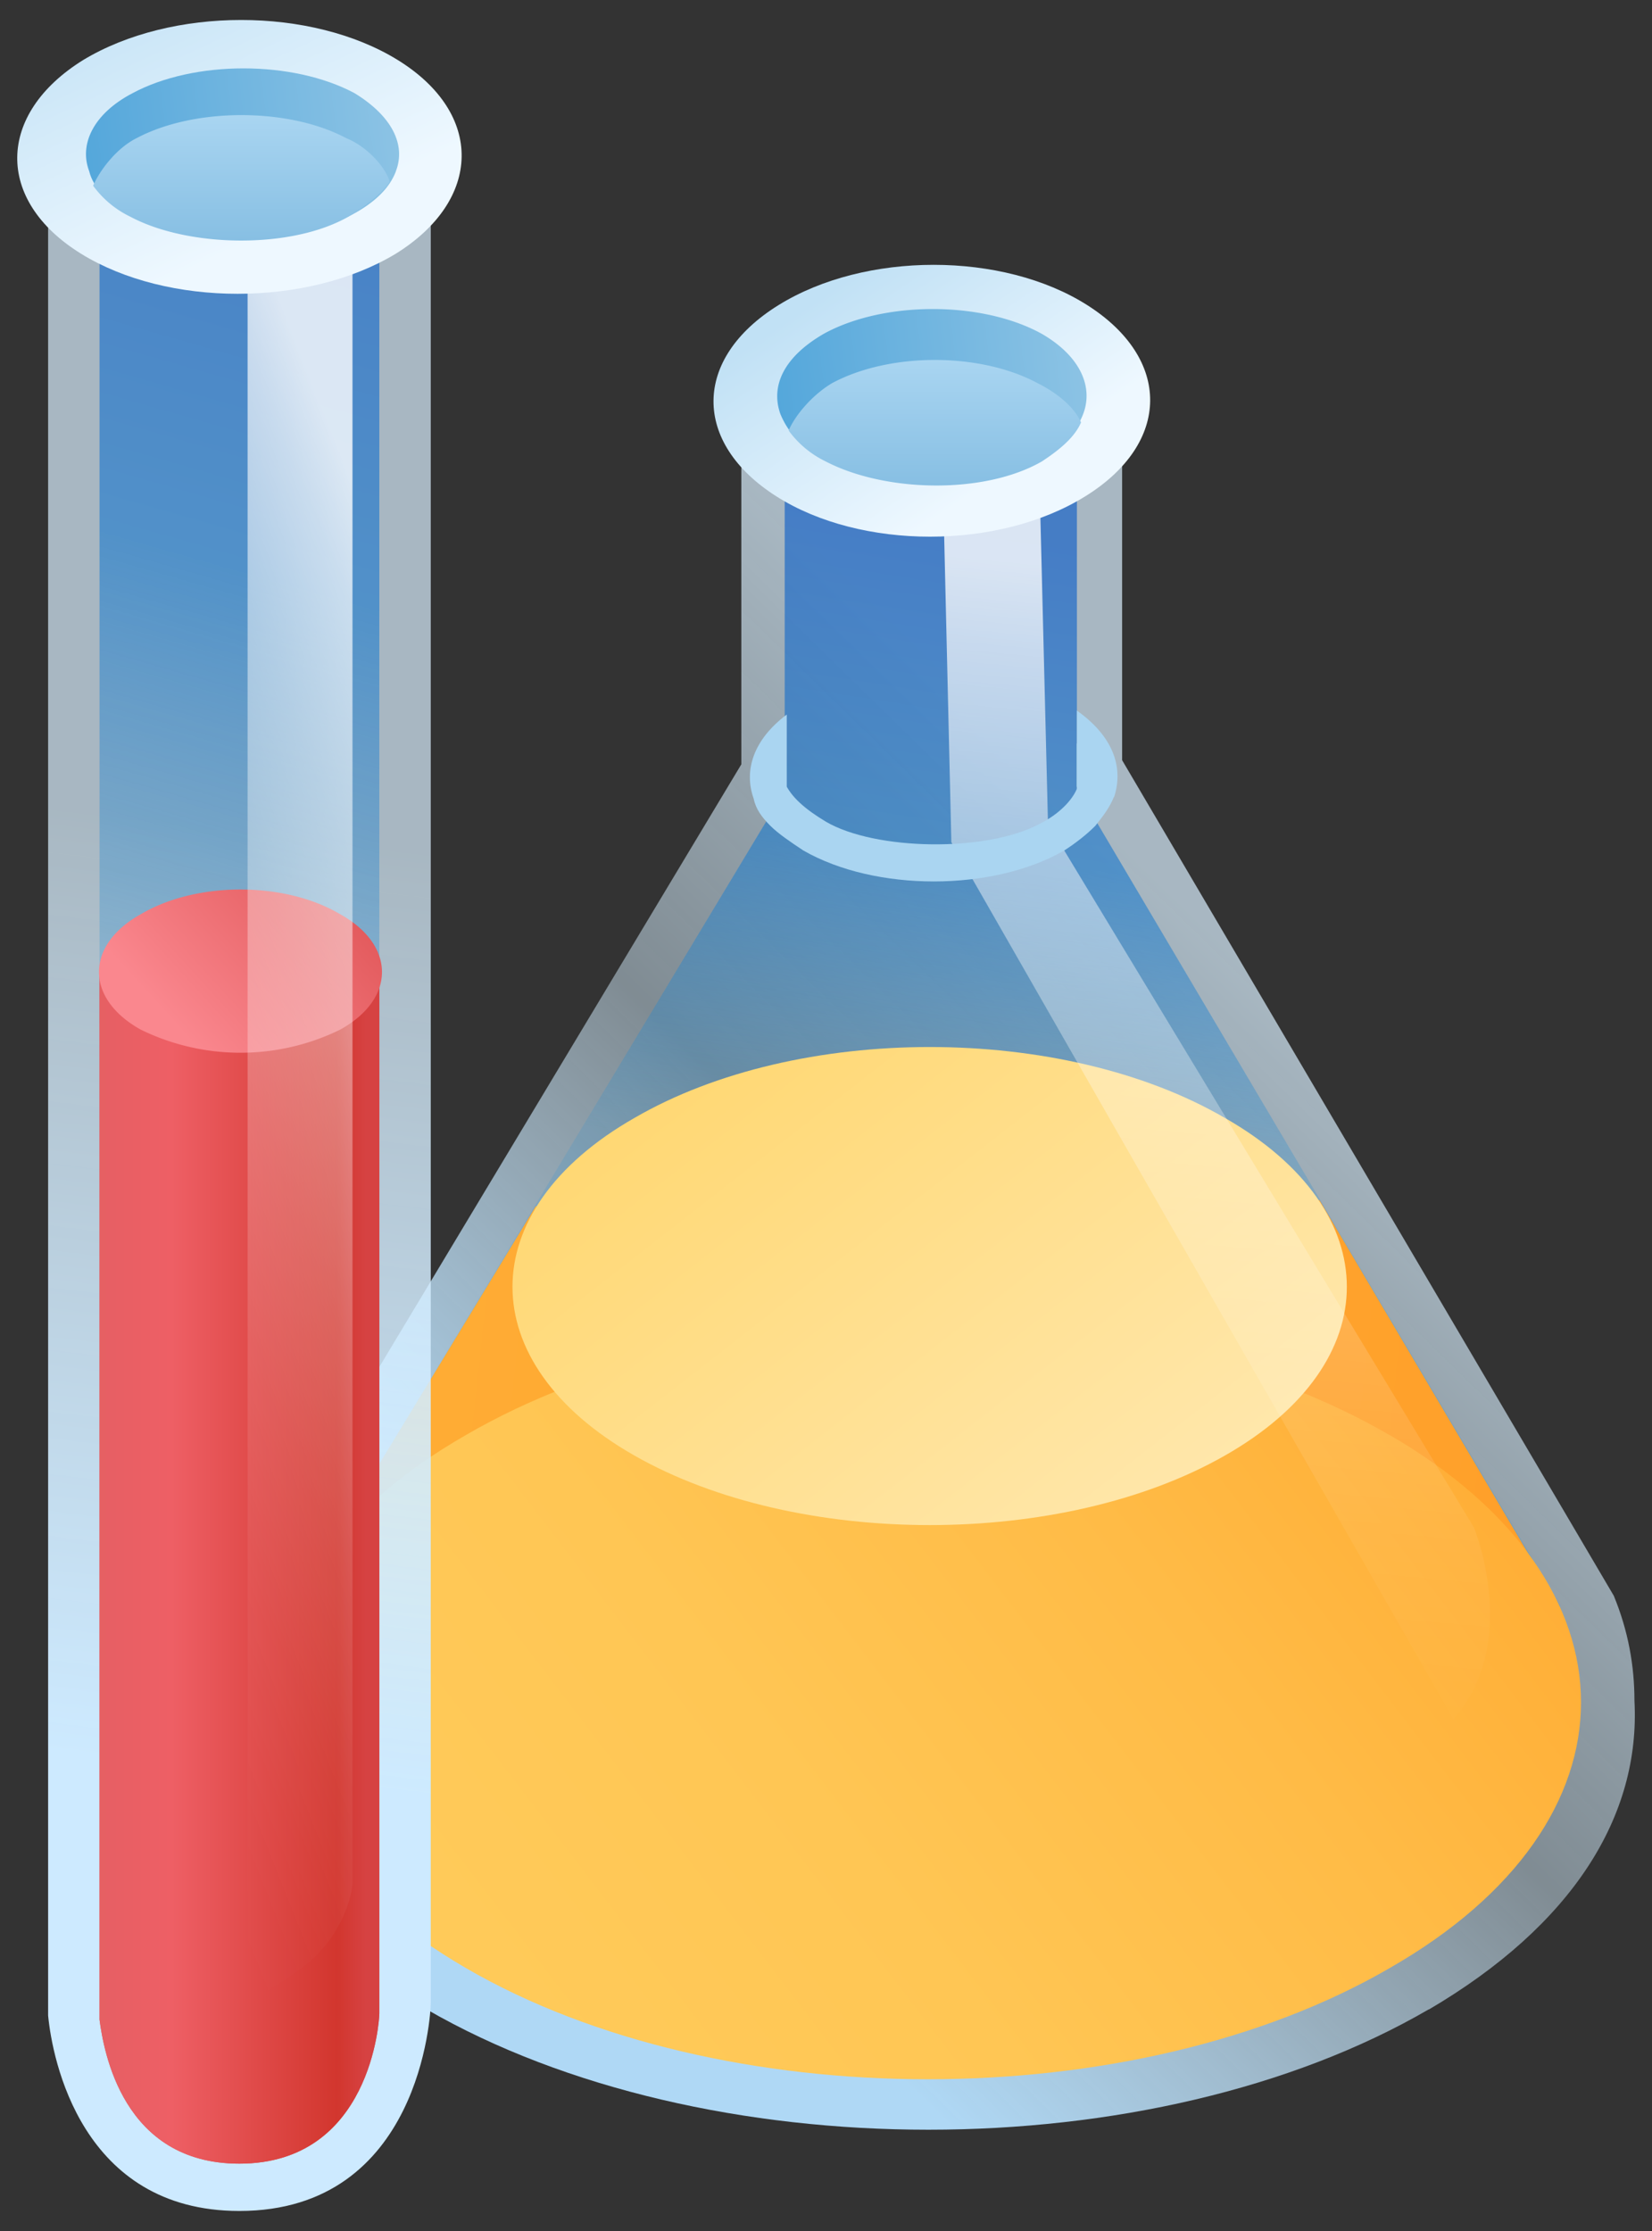
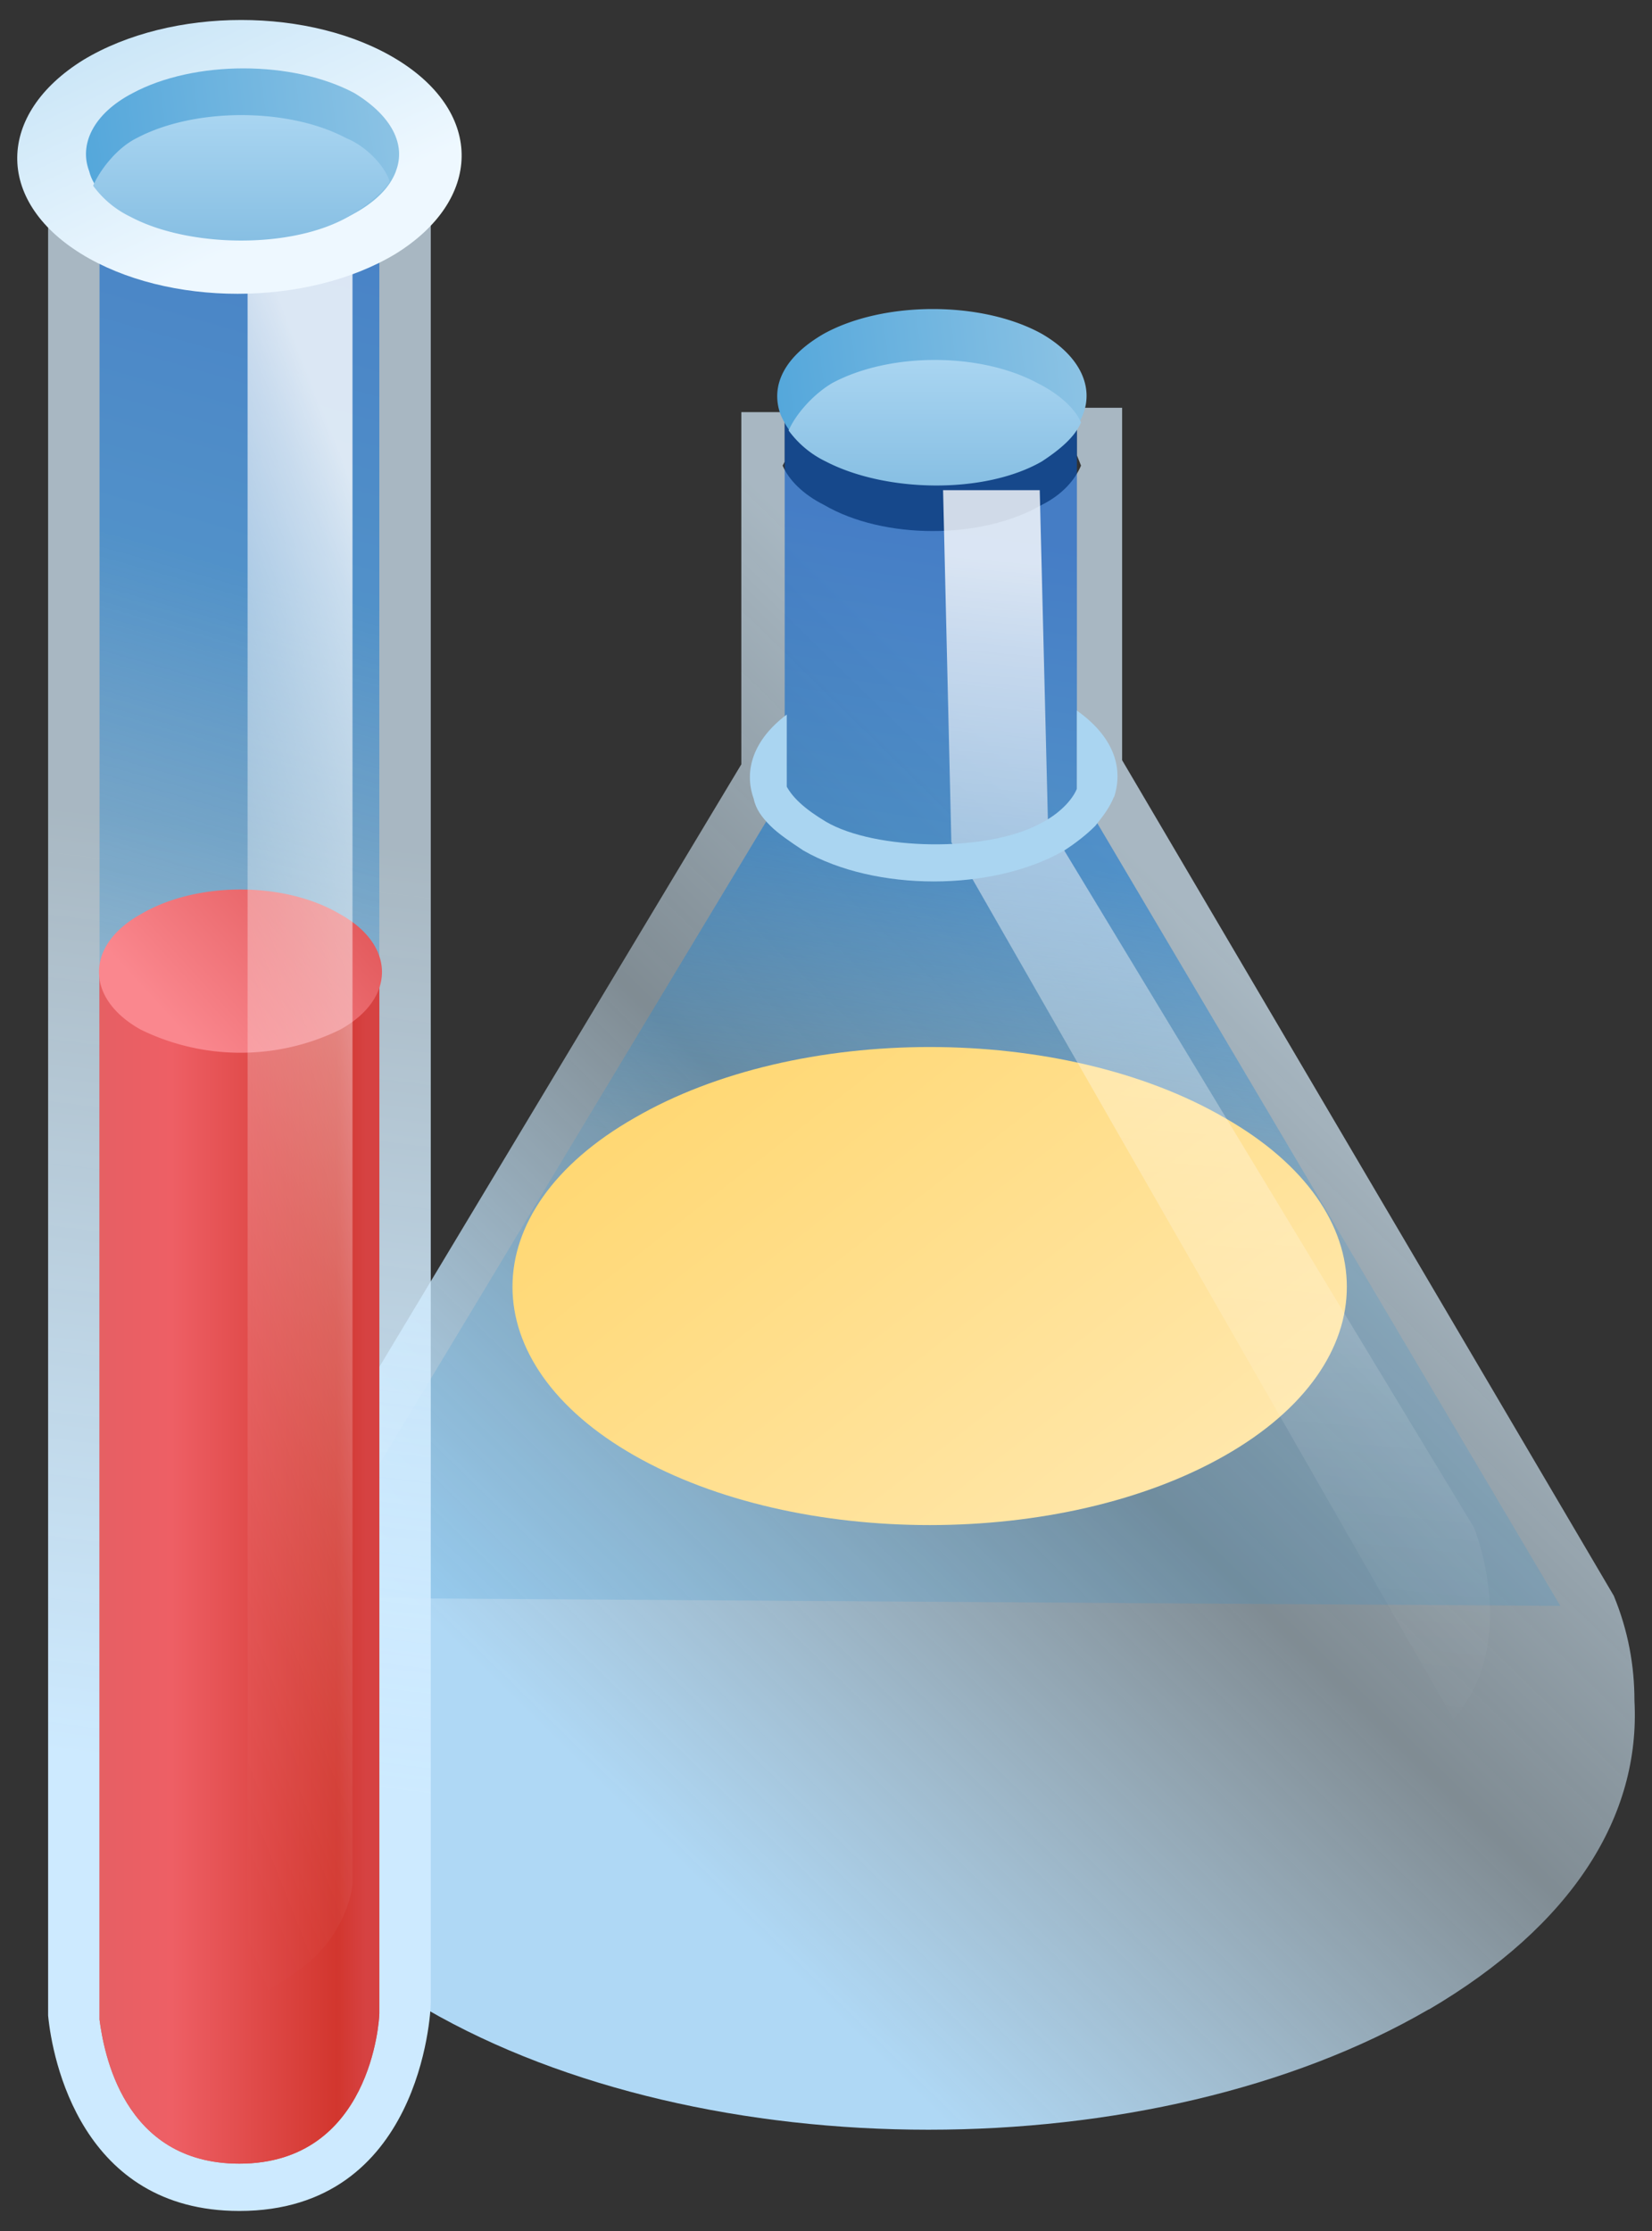
<svg xmlns="http://www.w3.org/2000/svg" fill="none" viewBox="0 0 80 108">
  <rect x="0" y="0" width="80" height="108" fill="#333333" stroke="none" />
  <path fill="url(#a)" d="M69.19 97.27c-13.36 7.77-35.08 7.77-48.53 0-7.17-4.19-10.46-9.67-9.96-15.15 0-1.4.3-2.79.9-4.18v-.1c.2-.5.4-.9.6-1.4L35.9 37V19.95H38v2.4l-.1.19c.3.7 1 1.4 2 1.9 2.88 1.69 7.66 1.69 10.55 0 1-.5 1.6-1.2 1.9-1.9l-.2-.5v-2.3h2.19V36.8l23.81 40.45c.7 1.7 1 3.39 1 5.08.3 5.58-2.99 10.86-9.96 14.95Z" />
  <path fill="url(#b)" fill-opacity=".6" d="M75.56 77.74 52.15 38.18V18.85H38v19.43L14.48 77.34l61.08.4Z" />
-   <path fill="#6EB5DD" d="M52.15 18.85H38v1.1h14.15v-1.1Z" />
-   <path fill="url(#c)" d="m63.9 58.1 11.66 19.74-60.88-.9L25.94 58.4l37.96-.3Z" />
-   <path fill="url(#d)" d="M67.3 69.47c12.35 7.17 12.35 18.73 0 25.8-12.36 7.18-32.39 7.18-44.74 0-12.36-7.17-12.36-18.73 0-25.8 12.35-7.18 32.38-7.18 44.73 0Z" />
  <path fill="url(#e)" d="M59.32 54.12c7.87 4.49 7.87 11.86 0 16.34-7.87 4.49-20.72 4.49-28.6 0-7.87-4.48-7.87-11.85 0-16.34 7.88-4.58 20.73-4.58 28.6 0Z" />
  <path fill="url(#f)" d="M71.38 73.95 50.75 39.87l-.4-16.14h-4.68l.4 17.04 24.31 42.45c3.29-3.69 1-9.27 1-9.27Z" opacity=".8" />
-   <path fill="url(#g)" d="M37.7 14.77c-4.18 2.59-4.18 6.67-.1 9.26 4.09 2.6 10.76 2.6 14.95 0 4.18-2.59 4.18-6.67.1-9.26-4.09-2.6-10.76-2.6-14.95 0Z" />
  <path fill="url(#h)" d="M52.45 20.05c-.3.8-1 1.5-2.1 2.09-2.89 1.6-7.67 1.6-10.56 0a4 4 0 0 1-2-2.1c-.49-1.39.2-2.78 2.1-3.88 2.9-1.6 7.67-1.6 10.56 0 1.9 1.1 2.5 2.6 2 3.89Z" />
-   <path fill="#C5FFF7" d="M38 36.29v2l-.1.19s0-.1-.1-.1c-.2-.6-.1-1.4.2-2.1Zm14.45 2.09c0 .1-.1.2-.1.2l-.2-.5v-2.1c.5.8.6 1.6.3 2.4Z" />
  <path fill="#AAD5F1" d="M53.94 38.58c-.2.5-.5.9-.9 1.4-.4.4-.9.8-1.5 1.19-3.48 2-9.16 2-12.64 0-.6-.4-1.2-.8-1.6-1.2-.4-.4-.7-.8-.8-1.3-.5-1.39 0-2.88 1.6-4.08v3.79l-.1-.5c.3.7 1 1.3 2 1.9 2.38 1.39 7.76 1.49 10.35.1 1-.5 1.6-1.2 1.8-1.7V34.4c1.7 1.2 2.29 2.7 1.8 4.19Z" />
  <path fill="url(#i)" d="M52.35 20.45c-.3.7-1 1.3-1.9 1.89-2.79 1.6-7.57 1.5-10.46 0a4.8 4.8 0 0 1-1.8-1.5c.3-.7 1.1-1.69 2.1-2.29 2.79-1.5 7.17-1.5 9.96 0 1 .5 1.8 1.2 2.1 1.9Z" />
  <path fill="url(#j)" d="M2.33 8.99v88.88-.5.2c.2 2.09 1.6 9.46 9.26 9.46 8.77 0 9.27-9.56 9.27-10.06v.9V8.88H2.33v.1Z" />
  <path fill="url(#k)" fill-opacity=".6" d="M18.37 7.7H4.82v41.84h13.55V7.7Z" />
  <path fill="#D65662" d="M4.82 47.05v50.72c.2 1.49 1.1 6.97 6.77 6.97 6.38 0 6.78-6.97 6.78-7.27V47.15H4.82v-.1Z" />
  <path fill="url(#l)" d="M4.82 47.05v50.72c.2 1.49 1.1 6.97 6.77 6.97 6.38 0 6.78-6.97 6.78-7.27V47.15H4.82v-.1Z" />
  <path fill="url(#m)" d="M16.48 44.26c2.69 1.5 2.69 4.09 0 5.58a10.98 10.98 0 0 1-9.67 0c-2.69-1.5-2.69-4.08 0-5.58 2.7-1.6 6.98-1.6 9.67 0Z" />
  <path fill="url(#n)" d="M17.07 13.07V91.1c0 .7-.5 2.2-1.5 3.29-.79.9-1.88 1.5-3.58 2.59v-83.9h5.08Z" opacity=".8" />
  <path fill="url(#o)" d="M4.02 2.91c-4.18 2.6-4.28 6.78-.1 9.37 4.19 2.59 10.96 2.59 15.25 0 4.18-2.6 4.28-6.78.1-9.37C15.08.32 8.3.32 4.02 2.91Z" />
  <path fill="url(#p)" d="M19.17 8.3c-.3.79-1 1.49-2.1 2.08-2.99 1.6-7.77 1.6-10.76 0-1.1-.6-1.8-1.3-1.99-2.09-.5-1.3.2-2.79 2.1-3.78 2.98-1.6 7.76-1.6 10.75 0 1.8 1.1 2.5 2.49 2 3.78Z" />
  <path fill="url(#q)" d="M18.87 8.79c-.2.4-1 1.1-2 1.7-2.79 1.59-7.77 1.49-10.56 0a4.8 4.8 0 0 1-1.8-1.5c.3-.7 1.1-1.8 2.1-2.3 2.8-1.49 7.37-1.49 10.16 0 1 .4 1.9 1.4 2.1 2.1Z" />
  <defs>
    <linearGradient id="a" x1="27.74" x2="62.75" y1="85.11" y2="49.28" gradientUnits="userSpaceOnUse">
      <stop stop-color="#AFD8F5" />
      <stop offset=".57" stop-color="#CDE5F4" stop-opacity=".5" />
      <stop offset="1" stop-color="#DAF0FF" stop-opacity=".7" />
    </linearGradient>
    <linearGradient id="b" x1="52.64" x2="47.75" y1="26.33" y2="57.57" gradientUnits="userSpaceOnUse">
      <stop stop-color="#0356C7" />
      <stop offset=".49" stop-color="#1878CD" />
      <stop offset="1" stop-color="#2891D2" stop-opacity=".3" />
    </linearGradient>
    <linearGradient id="c" x1="12.29" x2="108.94" y1="64.19" y2="74.65" gradientUnits="userSpaceOnUse">
      <stop stop-color="#FFAE36" />
      <stop offset="1" stop-color="#FF9823" />
    </linearGradient>
    <linearGradient id="d" x1="67.36" x2="25.29" y1="65.26" y2="97.47" gradientUnits="userSpaceOnUse">
      <stop stop-color="#FFAE36" />
      <stop offset=".3" stop-color="#FFBB46" />
      <stop offset=".67" stop-color="#FFC654" />
      <stop offset="1" stop-color="#FFCA59" />
    </linearGradient>
    <linearGradient id="e" x1="57.62" x2="29.23" y1="73.66" y2="37.29" gradientUnits="userSpaceOnUse">
      <stop offset=".02" stop-color="#FFE7AB" />
      <stop offset="1" stop-color="#FFD15B" />
    </linearGradient>
    <linearGradient id="f" x1="75.06" x2="80.49" y1="88.6" y2="30.09" gradientUnits="userSpaceOnUse">
      <stop stop-color="#fff" stop-opacity="0" />
      <stop offset=".11" stop-color="#fff" stop-opacity=".02" />
      <stop offset=".23" stop-color="#fff" stop-opacity=".07" />
      <stop offset=".36" stop-color="#fff" stop-opacity=".16" />
      <stop offset=".5" stop-color="#fff" stop-opacity=".29" />
      <stop offset=".64" stop-color="#fff" stop-opacity=".45" />
      <stop offset=".78" stop-color="#fff" stop-opacity=".64" />
      <stop offset=".93" stop-color="#fff" stop-opacity=".87" />
      <stop offset="1" stop-color="#fff" />
    </linearGradient>
    <linearGradient id="g" x1="51.68" x2="44.03" y1="22.17" y2="10.83" gradientUnits="userSpaceOnUse">
      <stop offset=".08" stop-color="#EEF8FF" />
      <stop offset=".96" stop-color="#C1E1F5" />
    </linearGradient>
    <linearGradient id="h" x1="55.13" x2="34.21" y1="16.37" y2="18.86" gradientUnits="userSpaceOnUse">
      <stop stop-color="#96C8E6" />
      <stop offset="1" stop-color="#48A1D9" />
    </linearGradient>
    <linearGradient id="i" x1="45.27" x2="45.27" y1="17.43" y2="23.5" gradientUnits="userSpaceOnUse">
      <stop stop-color="#A9D5F1" />
      <stop offset="1" stop-color="#87BFE3" />
    </linearGradient>
    <linearGradient id="j" x1="16.77" x2="22.25" y1="86.61" y2="41.27" gradientUnits="userSpaceOnUse">
      <stop stop-color="#CDEAFF" />
      <stop offset="1" stop-color="#DAF0FF" stop-opacity=".7" />
    </linearGradient>
    <linearGradient id="k" x1="13.29" x2="0" y1="3.41" y2="49.85" gradientUnits="userSpaceOnUse">
      <stop stop-color="#0356C7" />
      <stop offset=".49" stop-color="#1878CD" />
      <stop offset="1" stop-color="#2891D2" stop-opacity=".3" />
    </linearGradient>
    <linearGradient id="l" x1="18.77" x2="1.33" y1="62.7" y2="62.7" gradientUnits="userSpaceOnUse">
      <stop offset=".06" stop-color="#D64242" />
      <stop offset=".14" stop-color="#D2362E" />
      <stop offset=".6" stop-color="#EE5F65" />
      <stop offset=".96" stop-color="#DF6062" />
    </linearGradient>
    <linearGradient id="m" x1="23.25" x2="11.79" y1="42.77" y2="53.23" gradientUnits="userSpaceOnUse">
      <stop stop-color="#D64242" />
      <stop offset="1" stop-color="#FA878E" />
    </linearGradient>
    <linearGradient id="n" x1="14.89" x2="43.77" y1="102.27" y2="90.83" gradientUnits="userSpaceOnUse">
      <stop stop-color="#fff" stop-opacity="0" />
      <stop offset=".11" stop-color="#fff" stop-opacity=".02" />
      <stop offset=".23" stop-color="#fff" stop-opacity=".07" />
      <stop offset=".36" stop-color="#fff" stop-opacity=".16" />
      <stop offset=".5" stop-color="#fff" stop-opacity=".29" />
      <stop offset=".64" stop-color="#fff" stop-opacity=".45" />
      <stop offset=".78" stop-color="#fff" stop-opacity=".64" />
      <stop offset=".93" stop-color="#fff" stop-opacity=".87" />
      <stop offset="1" stop-color="#fff" />
    </linearGradient>
    <linearGradient id="o" x1="18.27" x2="11.01" y1="10.39" y2="-5.19" gradientUnits="userSpaceOnUse">
      <stop offset=".08" stop-color="#EEF8FF" />
      <stop offset=".96" stop-color="#C1E1F5" />
    </linearGradient>
    <linearGradient id="p" x1="21.87" x2=".7" y1="4.69" y2="7.28" gradientUnits="userSpaceOnUse">
      <stop stop-color="#96C8E6" />
      <stop offset="1" stop-color="#48A1D9" />
    </linearGradient>
    <linearGradient id="q" x1="11.69" x2="11.69" y1="5.58" y2="11.64" gradientUnits="userSpaceOnUse">
      <stop stop-color="#A9D5F1" />
      <stop offset="1" stop-color="#87BFE3" />
    </linearGradient>
  </defs>
</svg>